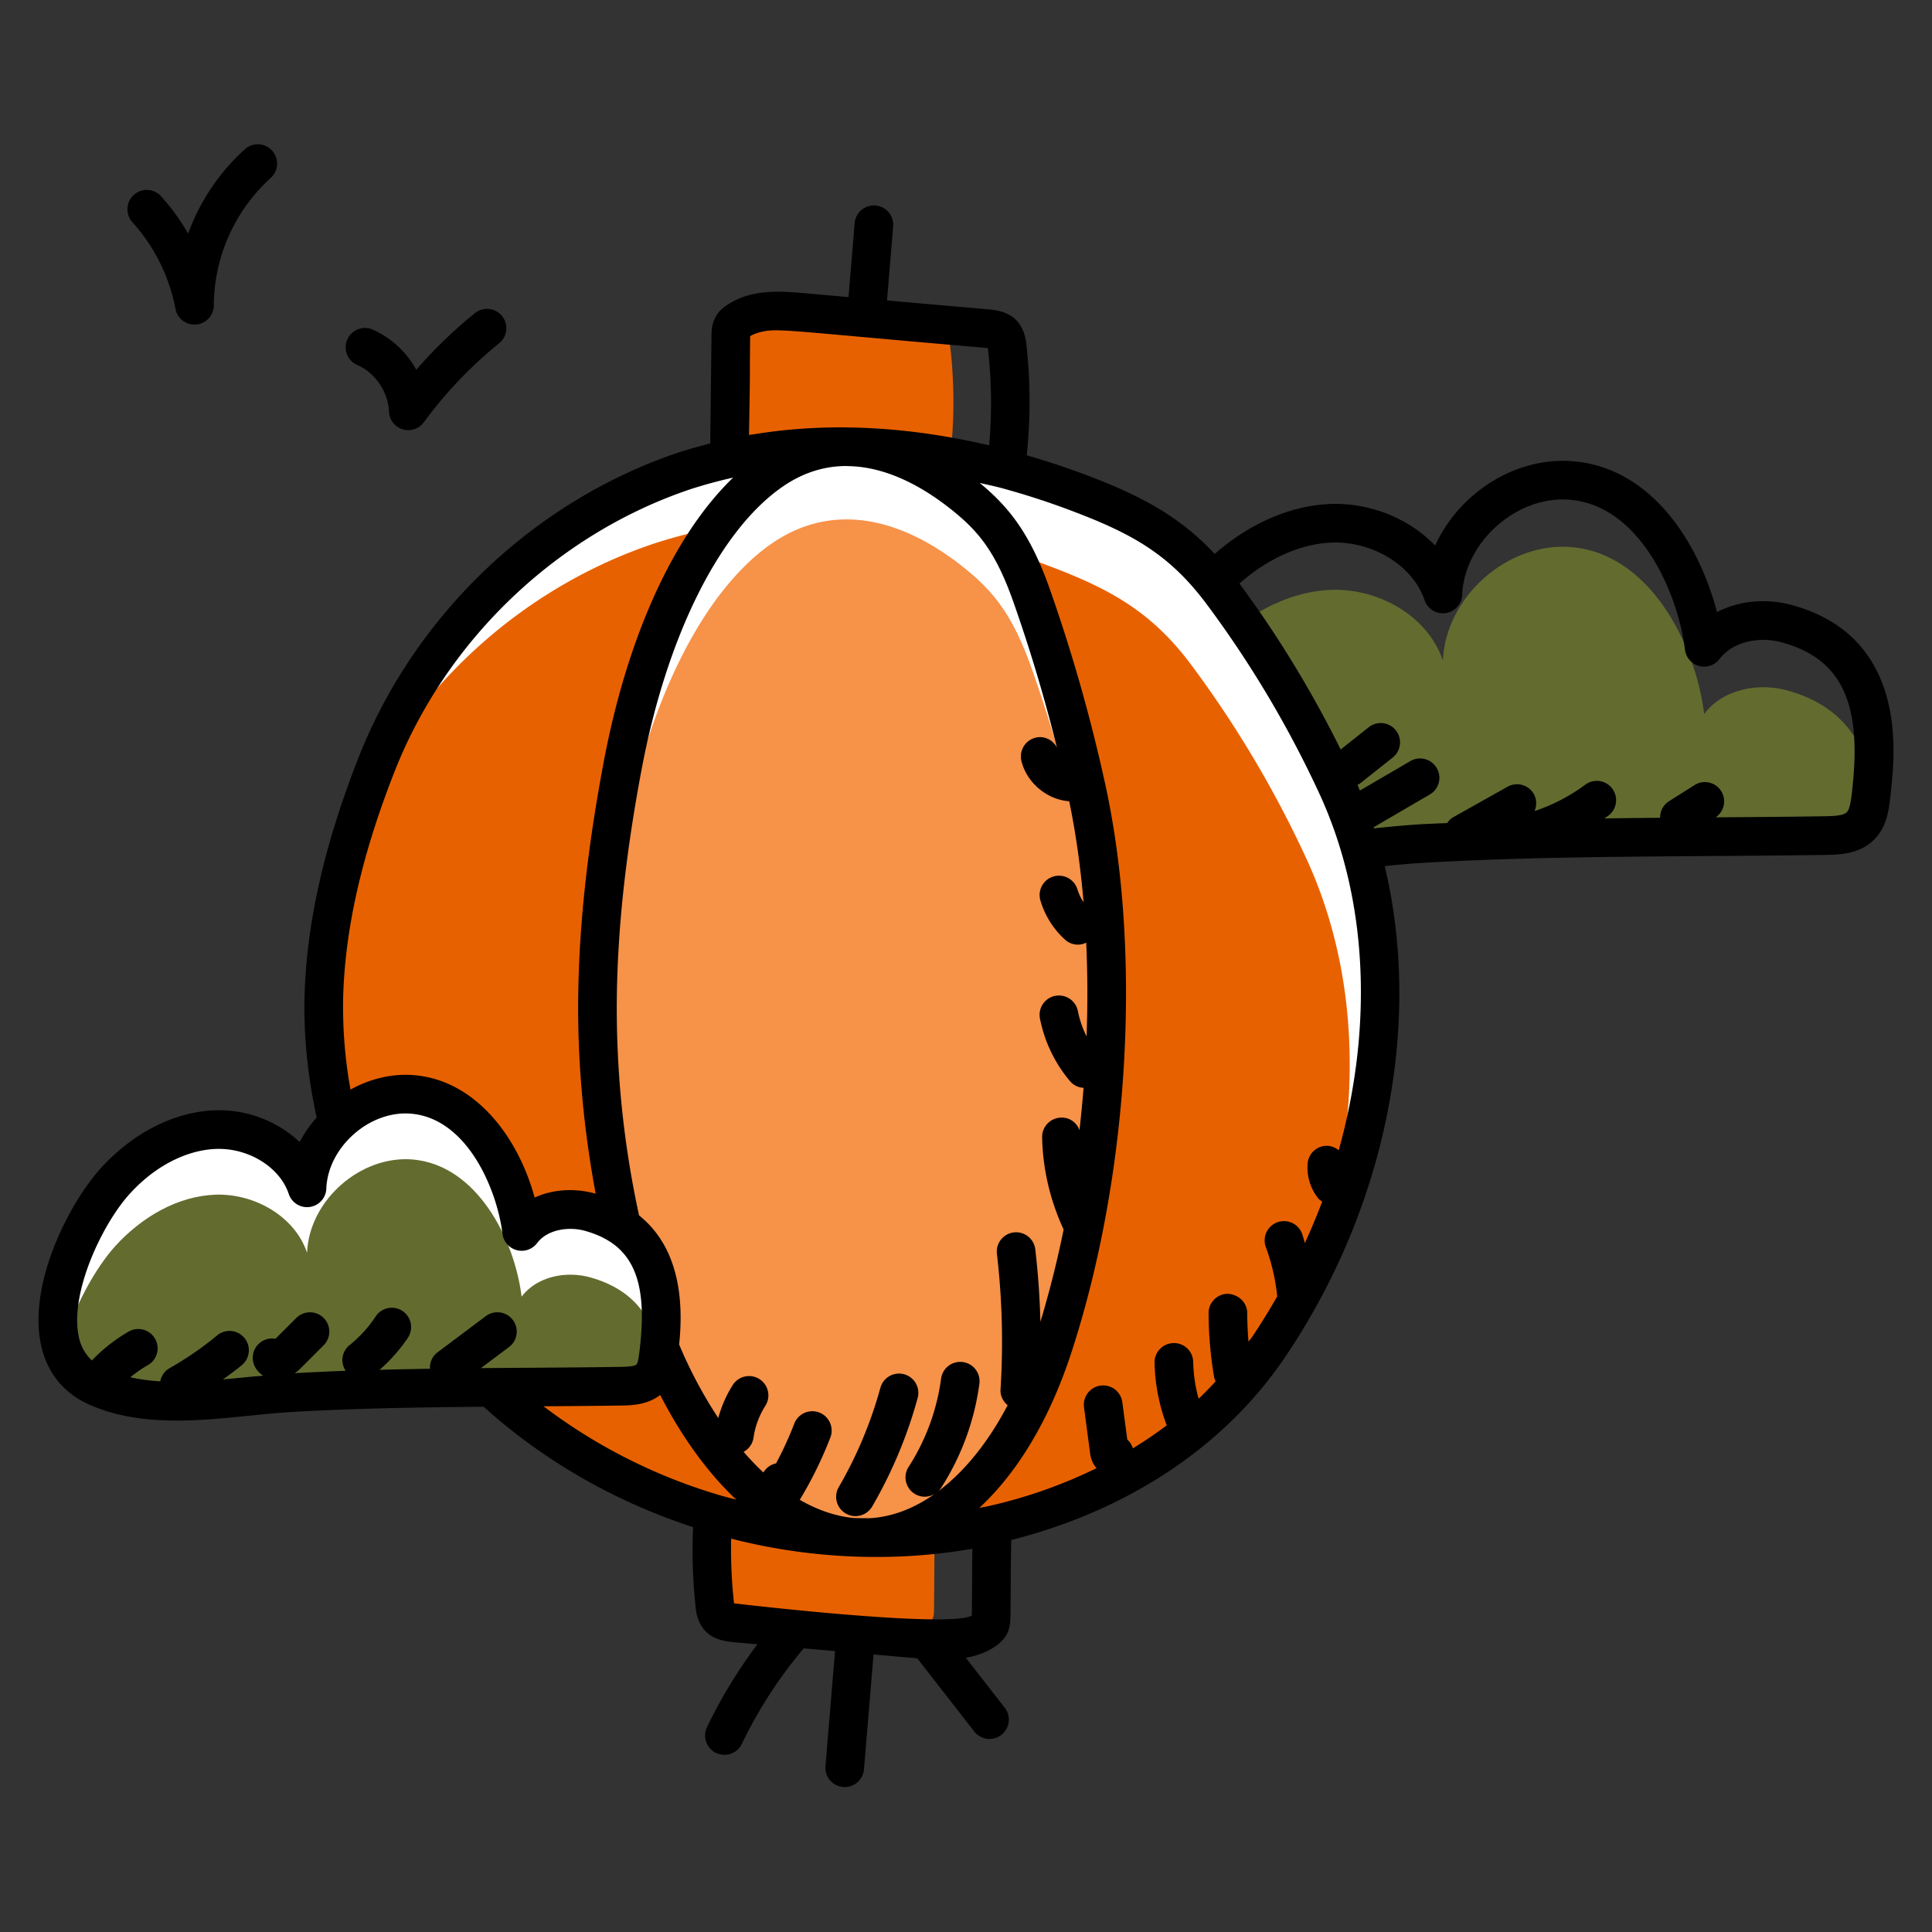
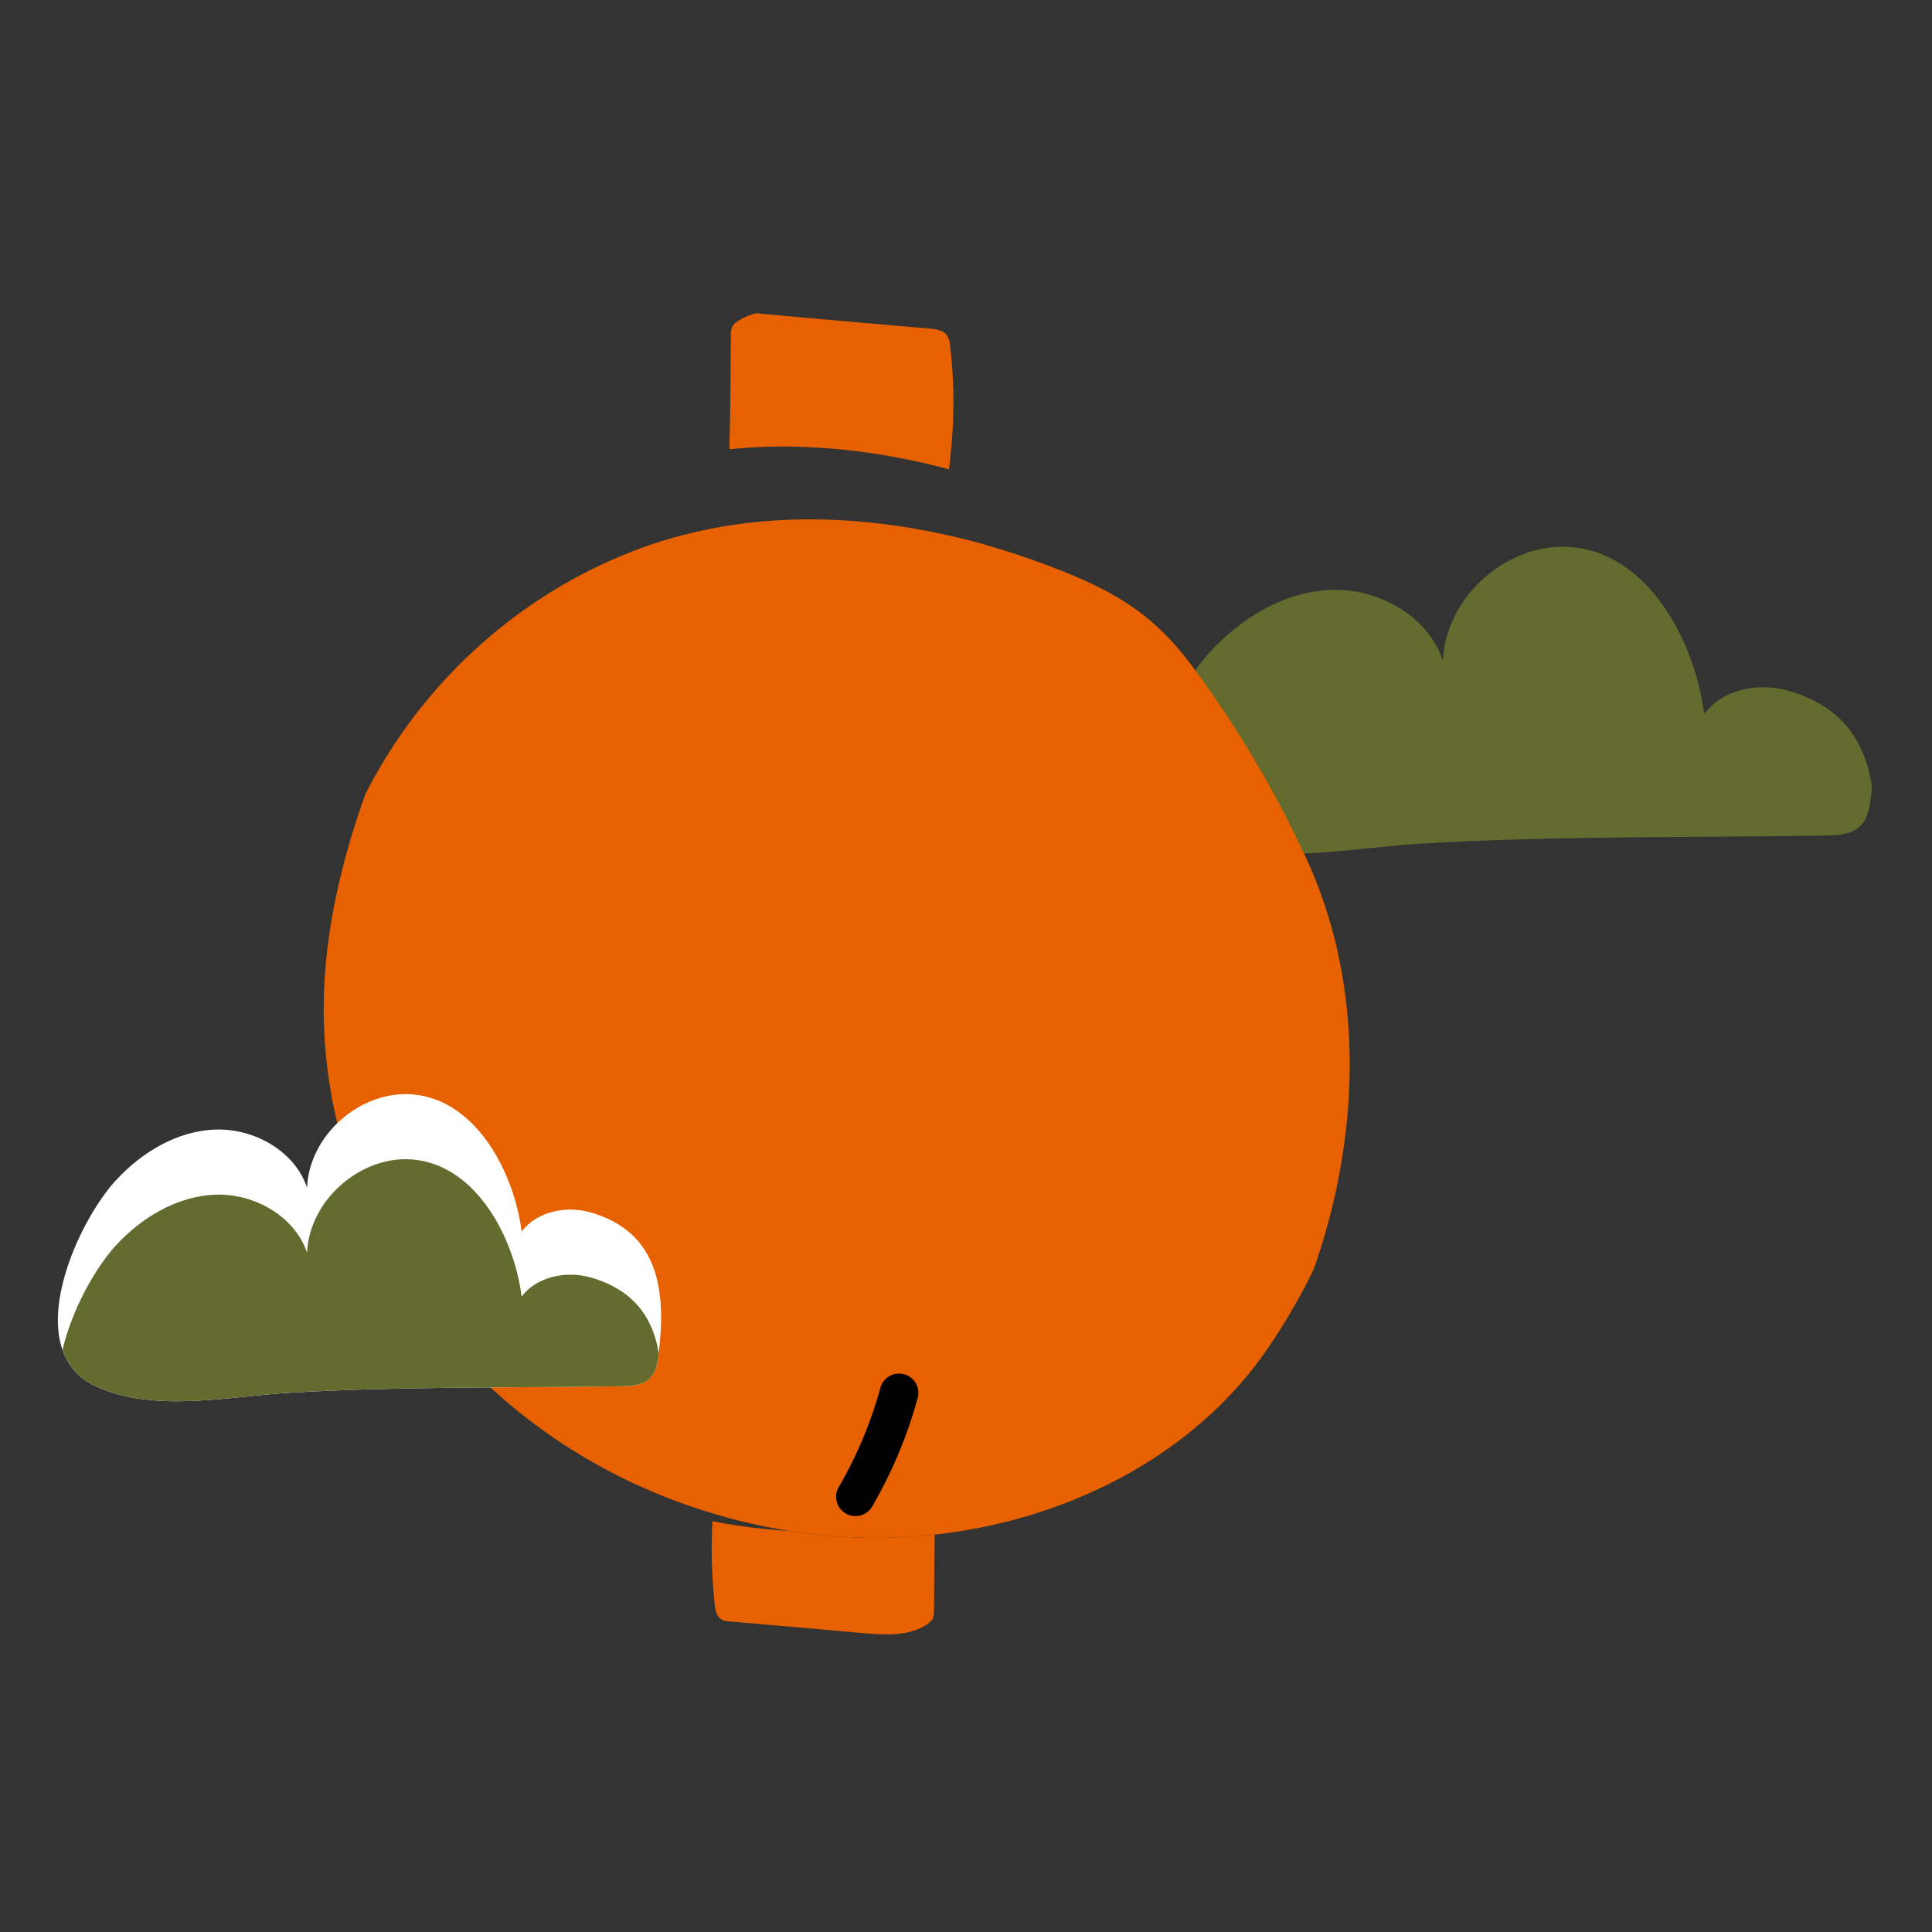
<svg xmlns="http://www.w3.org/2000/svg" id="SvgjsSvg1001" width="288" height="288">
  <rect width="100%" height="100%" fill="#333333" stroke="none" />
  <defs id="SvgjsDefs1002" />
  <g id="SvgjsG1008">
    <svg viewBox="0 0 100 100" width="288" height="288">
      <path fill="#e86100" d="M49.186 23.656c-.01.215-.039.42-.068.636-2.301-.617-4.67-1.018-7.05-1.136h-.04a26.89 26.89 0 0 0-4.259.098c-.02-.245-.01-.509 0-.793.049-1.694.04-3.398.059-5.092 0-.166.01-.342.088-.48.059-.117.176-.205.294-.283.284-.187.597-.314.93-.392 2.996.274 6.002.538 8.989.793.303.03.646.078.842.294.147.186.196.43.215.666.216 1.88.216 3.799 0 5.689zm-.803 55.775c-.029 1.302-.02 2.595-.039 3.887 0 .176-.01.353-.078.49a1.206 1.206 0 0 1-.304.284c-.93.607-2.154.538-3.27.44-2.39-.215-4.779-.42-7.158-.626a.687.687 0 0 1-.323-.196c-.147-.176-.196-.421-.216-.666a26.357 26.357 0 0 1-.117-4.308c1.332.264 2.673.43 4.024.509 1.048.166 2.106.274 3.163.323 1.43.068 2.879.02 4.318-.137z" class="colorfd6229 svgShape" />
      <path fill="#636b2f" d="M96.893 40.723v.02l-.059.538c-.068.51-.147 1.058-.5 1.43-.45.49-1.194.529-1.86.538-6.942.108-13.924.01-20.857.412-3.868.225-8.538 1.292-12.21-.392-1.205-.548-1.9-1.469-2.213-2.565v-.01c.538-2.673 2.086-5.464 3.427-6.943 1.635-1.792 3.897-3.143 6.325-3.221 2.429-.069 4.965 1.36 5.739 3.662.137-3.3 3.348-6.15 6.639-5.875 4.073.333 6.443 5.033 6.883 8.636.97-1.283 2.81-1.645 4.348-1.204 2.83.803 3.995 2.683 4.338 4.974z" class="color00d4fc svgShape" />
-       <path fill="#ffffff" d="M67.997 65.702a32.574 32.574 0 0 1-2.38 4.093c-3.27 4.779-8.548 7.873-14.267 9.146-2.389.529-4.856.744-7.285.627a29.716 29.716 0 0 1-7.168-1.234c-4.602-1.37-8.861-3.848-12.25-7.236-5.091-5.121-8.078-12.338-7.882-19.545.098-3.564.94-7.06 2.135-10.419 0-.02.01-.039.02-.049.176-.49.352-.969.538-1.439 2.8-7.168 8.695-12.837 15.99-15.285.784-.245 1.567-.46 2.38-.637 4.67-1.047 9.596-.666 14.247.568 1.283.343 2.556.754 3.78 1.224 3.26 1.234 5.395 2.429 7.48 5.258a56 56 0 0 1 5.856 9.87c3.633 7.873 2.625 17.313-1.194 25.058z" class="colorfff svgShape" />
      <path fill="#e86100" d="M67.997 65.702a32.574 32.574 0 0 1-2.38 4.093c-3.27 4.779-8.548 7.873-14.267 9.146-2.389.529-4.856.744-7.285.627a29.716 29.716 0 0 1-7.168-1.234c-4.602-1.37-8.861-3.848-12.25-7.236-5.091-5.121-8.078-12.338-7.882-19.545.098-3.564.94-7.06 2.135-10.419 0-.02.01-.039.02-.049 3.084-6.06 8.46-10.78 14.942-12.954.783-.255 1.567-.47 2.38-.647 4.67-1.038 9.605-.656 14.247.568 1.282.353 2.555.764 3.79 1.234 3.25 1.224 5.395 2.419 7.47 5.249a56.094 56.094 0 0 1 5.856 9.88c3.065 6.629 2.82 14.374.392 21.287z" class="colorfd6229 svgShape" />
-       <path fill="#ffffff" d="M57.255 53.335c-.196 5.866-1.214 11.692-2.78 16.45-2.243 6.806-6.424 10.175-10.39 9.783-3.476-.343-6.904-3.359-9.352-8.48-2.183-4.543-3.564-10.752-3.77-17.146-.039-.793-.048-1.596-.039-2.399.06-4.083.588-8.098 1.303-11.897 1.351-7.158 4.19-12.837 7.706-15.275 3.202-2.213 6.737-1.293 9.841 1.145 1.567 1.234 2.595 2.438 3.603 5.258a83.653 83.653 0 0 1 2.82 9.88c.882 3.966 1.195 8.334 1.058 12.681z" class="colorfff svgShape" />
-       <path fill="#f79249" d="M57.255 53.335c-.196 5.866-1.214 11.692-2.78 16.45-2.243 6.806-6.424 10.175-10.39 9.783-3.476-.343-6.904-3.359-9.352-8.48-2.183-4.543-3.564-10.752-3.77-17.146.138-3.613.627-7.148 1.264-10.536 1.351-7.148 4.19-12.827 7.706-15.266 3.202-2.213 6.737-1.292 9.841 1.146 1.567 1.234 2.595 2.429 3.603 5.249a83.821 83.821 0 0 1 2.82 9.89c.627 2.82.97 5.835 1.058 8.91z" class="colorf7ca49 svgShape" />
      <path fill="#ffffff" d="M34.097 70.02c0 .04-.01.079-.01.118-.059.411-.127.862-.411 1.165-.372.402-.98.441-1.528.45-5.708.089-11.437 0-17.135.334-3.173.186-7.012 1.057-10.037-.323-.91-.412-1.46-1.077-1.743-1.89-.94-2.683 1.096-6.943 2.741-8.754 1.352-1.479 3.202-2.595 5.2-2.654 1.998-.059 4.083 1.116 4.72 3.006.107-2.712 2.751-5.043 5.454-4.827 3.349.274 5.287 4.142 5.65 7.099.793-1.048 2.31-1.351 3.574-.989 3.554 1.018 3.907 4.103 3.525 7.266z" class="colorfff svgShape" />
      <path fill="#636b2f" d="M34.097 70.02c0 .04-.01.079-.01.118-.059.411-.127.862-.411 1.165-.372.402-.98.441-1.528.45-5.708.089-11.437 0-17.135.334-3.173.186-7.012 1.057-10.037-.323-.91-.412-1.46-1.077-1.743-1.89.49-2.096 1.694-4.23 2.741-5.386 1.352-1.478 3.202-2.585 5.2-2.653 1.998-.06 4.083 1.116 4.72 3.006.107-2.703 2.751-5.043 5.454-4.828 3.349.284 5.287 4.142 5.65 7.1.793-1.048 2.31-1.352 3.574-.99 2.252.637 3.221 2.106 3.525 3.898z" class="color00d4fc svgShape" />
-       <path d="M92.831 31.34c-1.387-.395-2.816-.253-3.96.342-.889-3.419-3.28-7.466-7.464-7.809-2.947-.242-5.88 1.628-7.122 4.365-1.322-1.373-3.3-2.208-5.371-2.155-2.089.068-4.23 1.001-6.04 2.587-1.855-1.98-3.877-3.036-6.66-4.087a41.637 41.637 0 0 0-3.069-1.018c.194-1.889.196-3.801-.015-5.681-.041-.497-.18-.89-.472-1.256-.471-.518-1.157-.584-1.496-.617-1.747-.15-3.5-.306-5.25-.46l.32-3.868a1 1 0 0 0-1.992-.166l-.321 3.859-2.351-.207c-.903-.08-1.787-.134-2.658.072a3.935 3.935 0 0 0-1.258.534c-.134.09-.448.3-.604.617-.195.342-.22.702-.22.965-.002.128-.066 5.47-.065 5.596-.522.133-1.055.28-1.629.463-7.504 2.517-13.71 8.449-16.604 15.868-1.751 4.474-2.656 8.477-2.766 12.237-.057 2.108.17 4.233.628 6.322a6.318 6.318 0 0 0-.882 1.268 6.117 6.117 0 0 0-4.365-1.641c-2.09.063-4.242 1.147-5.907 2.973-1.643 1.803-3.773 5.948-3.126 9.115.294 1.44 1.141 2.518 2.45 3.116 3.301 1.508 7.321.6 10.51.412 3.3-.193 6.662-.245 9.963-.272 3.074 2.775 6.779 4.91 10.84 6.23a27.216 27.216 0 0 0 .124 4.08c.026.329.1.814.469 1.255.202.225.463.388.734.47.26.091.515.122.765.151l1.237.109a25.376 25.376 0 0 0-2.61 4.288 1 1 0 1 0 1.804.865 23.39 23.39 0 0 1 3.202-4.943l1.621.142-.496 5.963a1 1 0 0 0 1.993.166l.496-5.954c.126.01 2.118.185 2.263.198l2.937 3.77a1 1 0 1 0 1.578-1.228l-2-2.568c.51-.093 1.018-.258 1.483-.562.222-.147.415-.33.558-.529a.995.995 0 0 0 .097-.164c.152-.327.171-.66.171-.899.022-1.714.001-1.62.04-3.944 5.99-1.51 10.984-4.799 14.1-9.355l.001-.001c5.326-7.815 7.186-17.364 5.23-25.525a49.412 49.412 0 0 1 2.003-.17c6.862-.397 13.834-.302 20.814-.41.678-.01 1.814-.026 2.572-.85.58-.613.687-1.406.767-2.007.061-.575.06-.543.064-.61.204-1.978.76-7.792-5.061-9.441zm-43.677-5.035c1.449 1.139 2.353 2.194 3.28 4.8a81.386 81.386 0 0 1 2.269 7.581c-.213-.392-.655-.618-1.105-.503a1 1 0 0 0-.728 1.212c.28 1.124 1.32 1.996 2.473 2.078.342 1.657.588 3.409.743 5.224a2.418 2.418 0 0 1-.315-.653 1 1 0 0 0-1.919.564c.23.78.67 1.48 1.272 2.027.19.174.432.26.67.26a.997.997 0 0 0 .429-.104c.072 1.591.079 3.215.018 4.852a5.162 5.162 0 0 1-.45-1.309 1 1 0 1 0-1.963.386 7.183 7.183 0 0 0 1.56 3.246.985.985 0 0 0 .697.34 62.405 62.405 0 0 1-.212 2.195.962.962 0 0 0-.952-.653 1 1 0 0 0-.98 1.02c.03 1.64.42 3.283 1.113 4.77a53.064 53.064 0 0 1-1.203 4.78 41.227 41.227 0 0 0-.262-3.726 1 1 0 1 0-1.986.231c.27 2.316.332 4.67.184 6.994-.02.33.132.62.368.816-1.015 1.935-2.247 3.45-3.595 4.457a1 1 0 0 0 .151-.179 13.184 13.184 0 0 0 1.982-5.389 1 1 0 1 0-1.983-.262 11.173 11.173 0 0 1-1.68 4.566 1 1 0 0 0 .84 1.543 1 1 0 0 0 .545-.17c-1.085.776-2.24 1.222-3.417 1.285-.274-.004-.548 0-.821-.012-.94-.094-1.874-.418-2.783-.943l.011-.014a20.519 20.519 0 0 0 1.574-3.21 1 1 0 0 0-1.866-.72 18.415 18.415 0 0 1-.945 2.06.996.996 0 0 0-.655.471 13.788 13.788 0 0 1-1.025-1.07.985.985 0 0 0 .512-.721 4.2 4.2 0 0 1 .614-1.661 1 1 0 1 0-1.686-1.077 6.21 6.21 0 0 0-.75 1.71 23.235 23.235 0 0 1-2.025-3.804c.175-1.715.238-4.832-2.076-6.685a50.485 50.485 0 0 1-1.149-11.354c.048-3.573.467-7.408 1.281-11.725 1.302-6.903 4.03-12.375 7.295-14.636 1.095-.758 2.201-1.064 3.271-1.072.072 0 .146.006.218.008 1.955.058 3.777 1.087 5.161 2.176zM34.171 72.204c1.138 2.211 2.475 4.038 3.937 5.417-.308-.082-.619-.157-.924-.25a28.354 28.354 0 0 1-9.053-4.583c1.345-.009 2.689-.017 4.03-.038.486-.007 1.342-.022 2.01-.546zm4.657-54.805c.158-.093.34-.165.542-.212.91-.215 1.158-.083 11.61.816l.154.017c.19 1.666.213 3.36.065 5.024-.084-.02-.163-.031-.247-.05-3.922-.89-7.958-1.159-11.85-.528-.11.018-.224.028-.334.048.079-4.496.025-2.104.06-5.115zM20.393 40.01c2.68-6.873 8.429-12.368 15.363-14.694a24.484 24.484 0 0 1 2.191-.595c-3.068 2.959-5.47 8.195-6.703 14.736-.836 4.432-1.266 8.38-1.316 12.069-.046 3.458.288 6.956.904 10.26-1.098-.31-2.226-.223-3.16.197-.865-3.166-3.08-6.073-6.243-6.333-1.116-.093-2.261.178-3.288.748a24.065 24.065 0 0 1-.378-4.821c.103-3.525.964-7.309 2.63-11.567zm-7.672 31.275c-.394.04-.788.079-1.183.114.332-.24.665-.48.98-.74a1 1 0 0 0-1.276-1.541 16.96 16.96 0 0 1-2.468 1.7.985.985 0 0 0-.478.68 9.798 9.798 0 0 1-1.55-.21 6.5 6.5 0 0 1 .905-.628 1 1 0 1 0-.987-1.74 8.472 8.472 0 0 0-1.907 1.497 2.295 2.295 0 0 1-.685-1.26c-.462-2.26 1.23-5.814 2.645-7.368 1.485-1.63 3.219-2.323 4.611-2.323 1.625 0 3.165.984 3.616 2.326a.998.998 0 0 0 1.947-.279c.086-2.138 2.232-4.046 4.374-3.87 2.93.241 4.465 3.942 4.744 6.218a1 1 0 0 0 1.792.48c.545-.723 1.668-.865 2.497-.628 2.464.701 3.273 2.526 2.793 6.296-.02.159-.067.53-.146.616-.048.052-.228.116-.812.124h-.001c-1.664.026-3.33.037-4.997.048-.743.005-1.494.01-2.244.017l1.455-1.091a1 1 0 1 0-1.2-1.6l-2.51 1.882a.981.981 0 0 0-.38.842c-.87.013-1.74.032-2.612.055a8.435 8.435 0 0 0 1.47-1.662 1 1 0 0 0-1.67-1.101 6.452 6.452 0 0 1-1.355 1.488.991.991 0 0 0-.196 1.325c-.88.032-1.758.074-2.634.123.104-.072.199-.149.278-.228l1.202-1.203a1 1 0 1 0-1.414-1.414l-1.068 1.065a1 1 0 0 0-1.055 1.459c.101.19.248.34.421.452-.303.029-.592.047-.902.079zM50.3 83.621c-1.177.682-12.206-.617-12.306-.633a25.276 25.276 0 0 1-.15-3.348c4.236 1.09 8.592 1.207 12.484.522-.015 1.232-.013 2.302-.028 3.46zm18.99-24.08a.973.973 0 0 0-.531-.23.993.993 0 0 0-1.077.916 2.58 2.58 0 0 0 .56 1.814c.054.067.128.103.194.152-.271.722-.572 1.437-.896 2.145-.052-.158-.086-.323-.144-.48a1 1 0 0 0-1.876.694c.304.82.498 1.677.59 2.548-.414.72-.848 1.433-1.32 2.127-.052.075-.114.143-.167.217-.042-.494-.065-.99-.067-1.483-.003-.552-.453-.96-1.005-.995a1 1 0 0 0-.995 1.004c.004 1.108.101 2.225.288 3.32.013.077.048.143.077.212-.287.304-.572.608-.88.895a7.702 7.702 0 0 1-.282-1.899.993.993 0 0 0-1.02-.98 1 1 0 0 0-.98 1.021 9.702 9.702 0 0 0 .631 3.237c-.56.422-1.145.817-1.754 1.19a.99.99 0 0 0-.288-.454l-.257-1.934a1 1 0 0 0-1.983.262l.32 2.41c.016.123.074.453.33.742a25.304 25.304 0 0 1-5.62 1.97c-.15.034-.3.055-.448.085 1.955-1.809 3.604-4.515 4.733-7.946 3.03-9.205 3.717-20.85 1.75-29.667a85.483 85.483 0 0 0-2.855-10c-1.008-2.832-2.108-4.199-3.608-5.438.366.086.73.16 1.1.258 1.248.338 2.49.741 3.694 1.199 3.135 1.185 5.08 2.27 7.024 4.915a55.167 55.167 0 0 1 5.758 9.7c2.524 5.461 2.79 12.086 1.005 18.473zm26.607-18.92a1.12 1.12 0 0 0-.004.052l-.051.475c-.042.309-.098.731-.245.886-.185.202-.805.21-1.14.215-1.882.03-3.767.043-5.654.056a.998.998 0 0 0-1.088-1.673l-1.34.848a.984.984 0 0 0-.446.848c-.96.008-1.923.02-2.89.034.06-.043.123-.08.182-.124a1 1 0 1 0-1.188-1.608 9.421 9.421 0 0 1-2.609 1.352.981.981 0 0 0-.031-.878 1 1 0 0 0-1.362-.383l-2.801 1.572a.982.982 0 0 0-.325.307c-1.25.061-1.428.034-3.786.274a10.53 10.53 0 0 0-.02-.058c.006-.003.012-.003.017-.007l2.917-1.702a1.001 1.001 0 0 0-1.009-1.728l-2.636 1.54c-.042-.098-.08-.198-.123-.296.042-.024.087-.038.126-.068l1.696-1.346a1 1 0 1 0-1.243-1.567l-1.451 1.152a57.146 57.146 0 0 0-5.24-8.59c1.47-1.303 3.18-2.069 4.82-2.122 2.13-.055 4.171 1.223 4.763 2.981a1 1 0 0 0 1.947-.277c.114-2.73 2.825-5.143 5.558-4.92 3.696.303 5.625 4.921 5.973 7.762a1 1 0 0 0 1.79.481c.653-.863 1.999-1.21 3.278-.845 2.98.844 4.06 3.044 3.615 7.357zM9.084 15.99a1 1 0 0 0 1.982-.187 8.991 8.991 0 0 1 2.92-6.569 1 1 0 1 0-1.339-1.484 10.942 10.942 0 0 0-2.908 4.338 11.355 11.355 0 0 0-1.401-1.928 1 1 0 1 0-1.485 1.34 9.305 9.305 0 0 1 2.231 4.49zm9.41 2.903c.928.404 1.603 1.394 1.639 2.407a1 1 0 0 0 1.806.555 21.972 21.972 0 0 1 3.9-4.091 1 1 0 0 0-1.26-1.555 23.99 23.99 0 0 0-3.033 2.933 4.782 4.782 0 0 0-2.255-2.083 1 1 0 0 0-.798 1.834z" />
-       <path d="M43.414 76.971a1 1 0 0 0 1.73 1.005 23.608 23.608 0 0 0 2.354-5.615 1 1 0 1 0-1.929-.53 21.586 21.586 0 0 1-2.155 5.14z" />
+       <path d="M43.414 76.971a1 1 0 0 0 1.73 1.005 23.608 23.608 0 0 0 2.354-5.615 1 1 0 1 0-1.929-.53 21.586 21.586 0 0 1-2.155 5.14" />
    </svg>
  </g>
</svg>